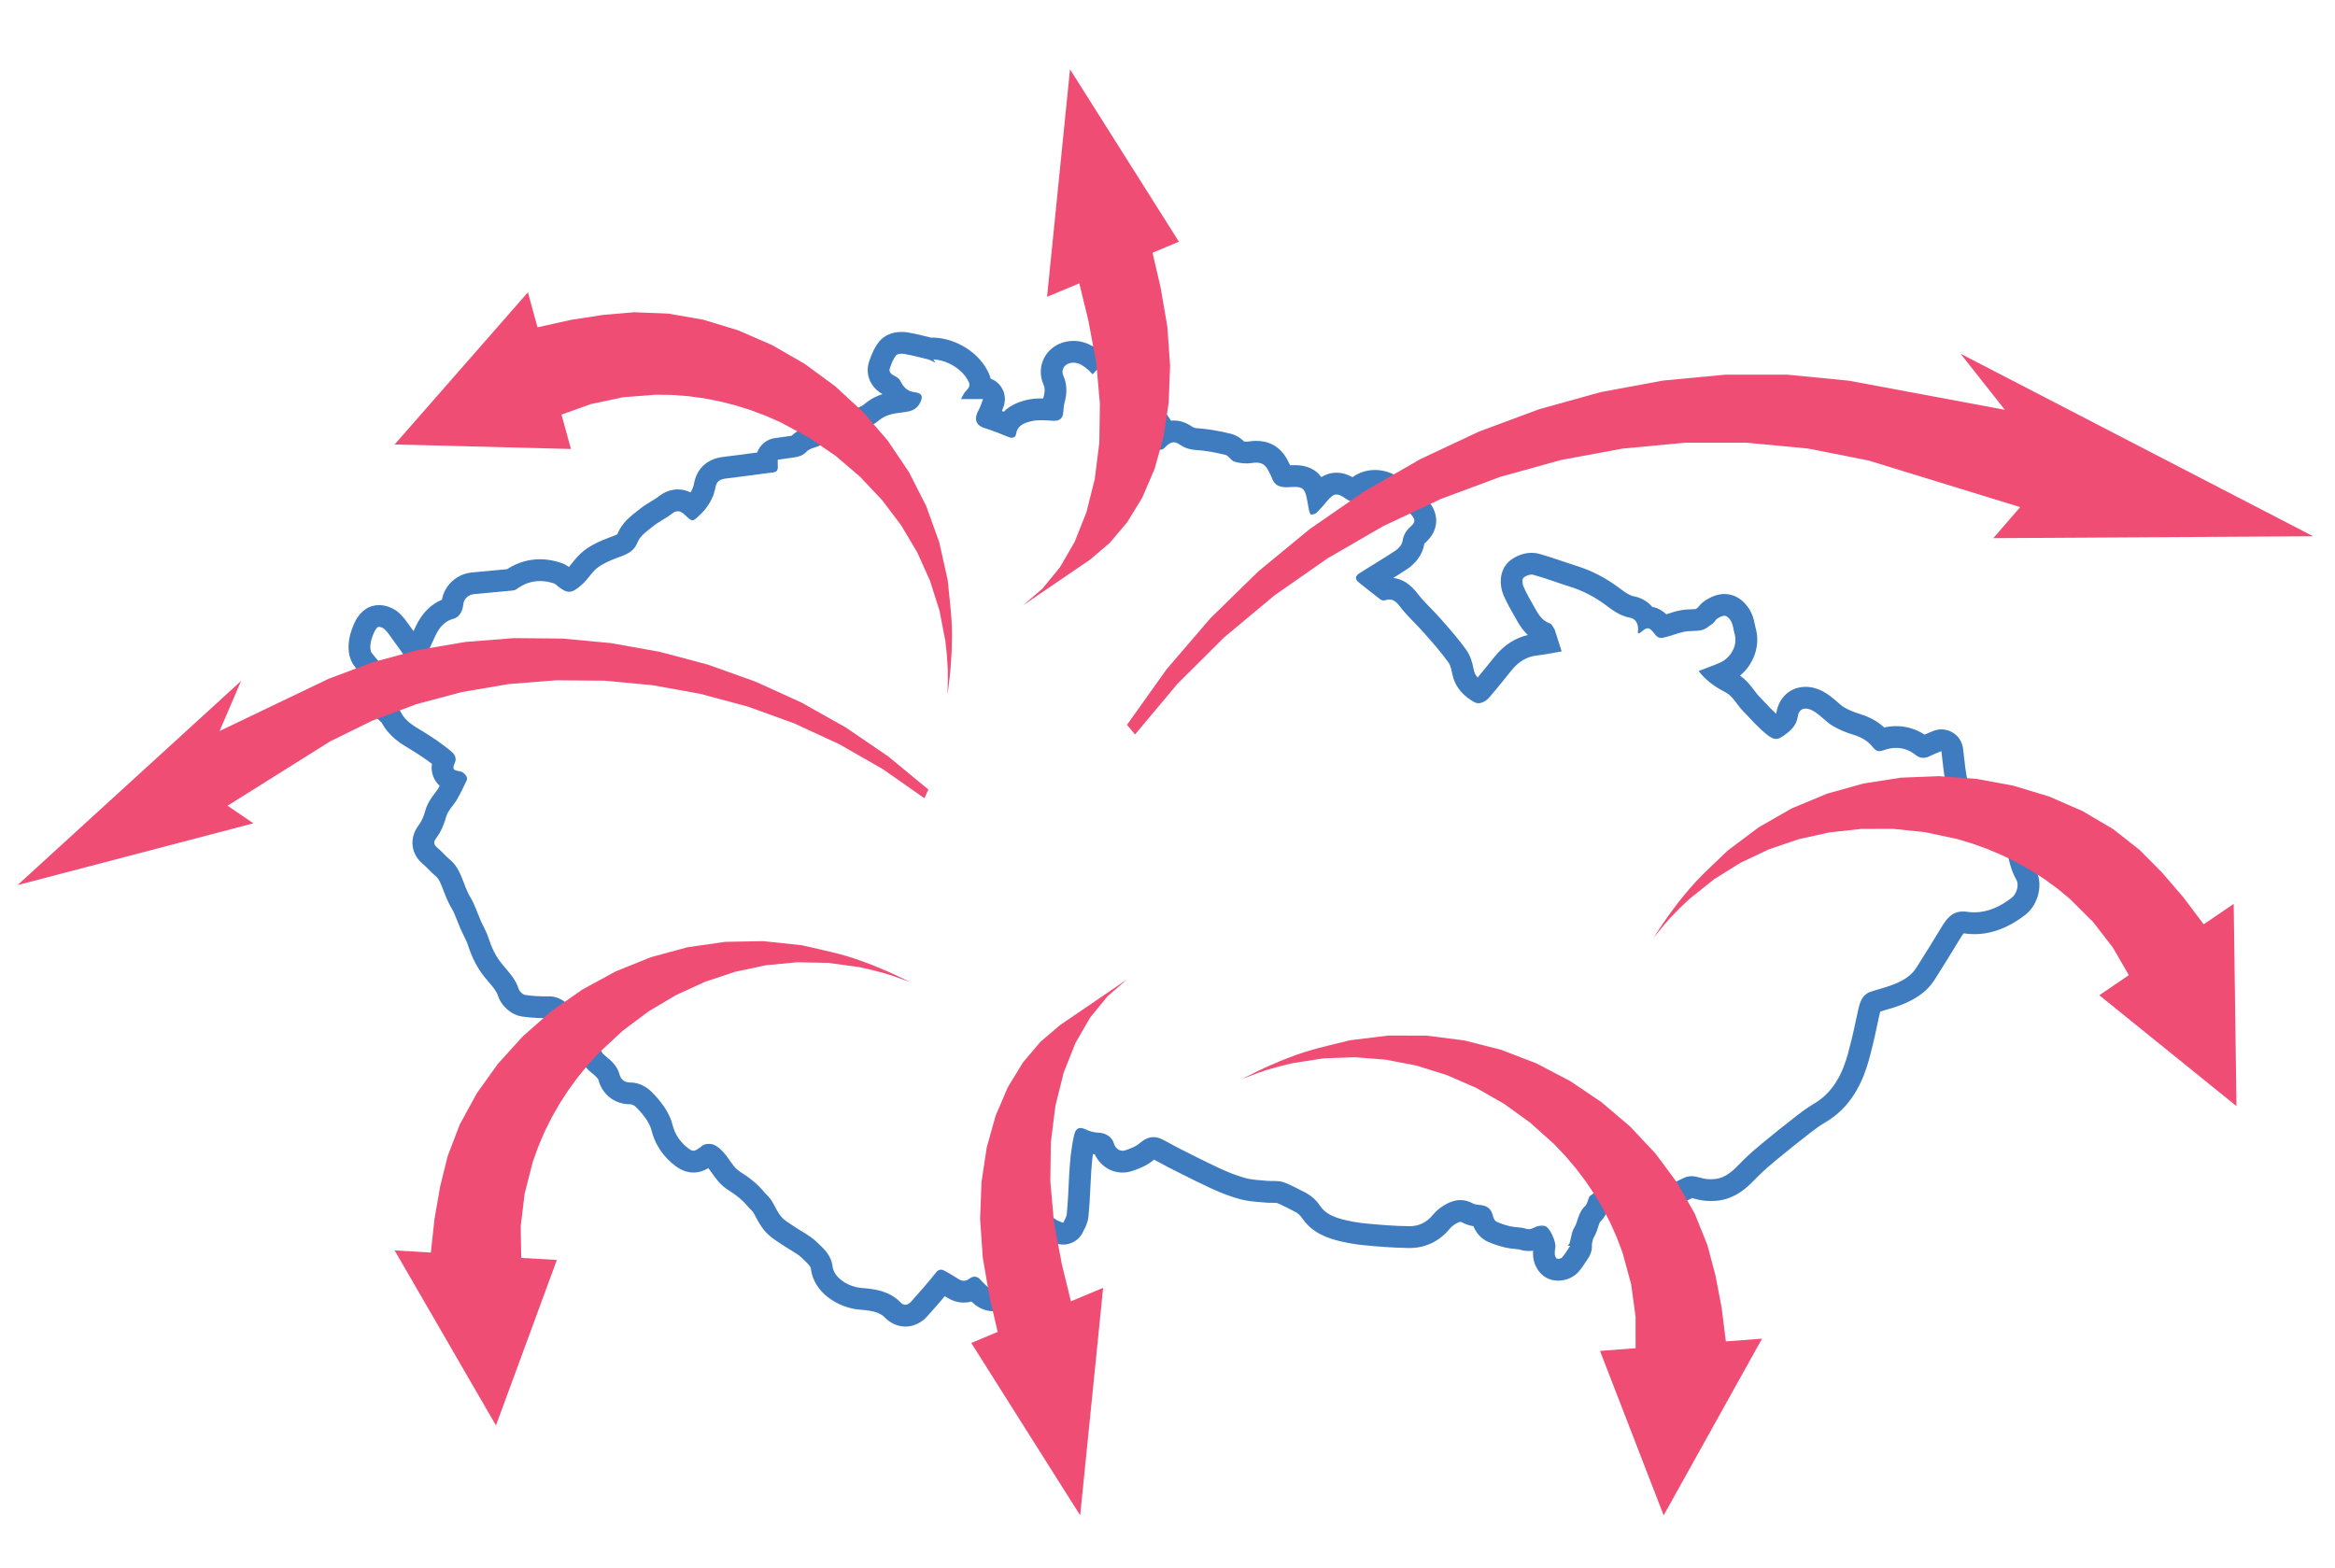
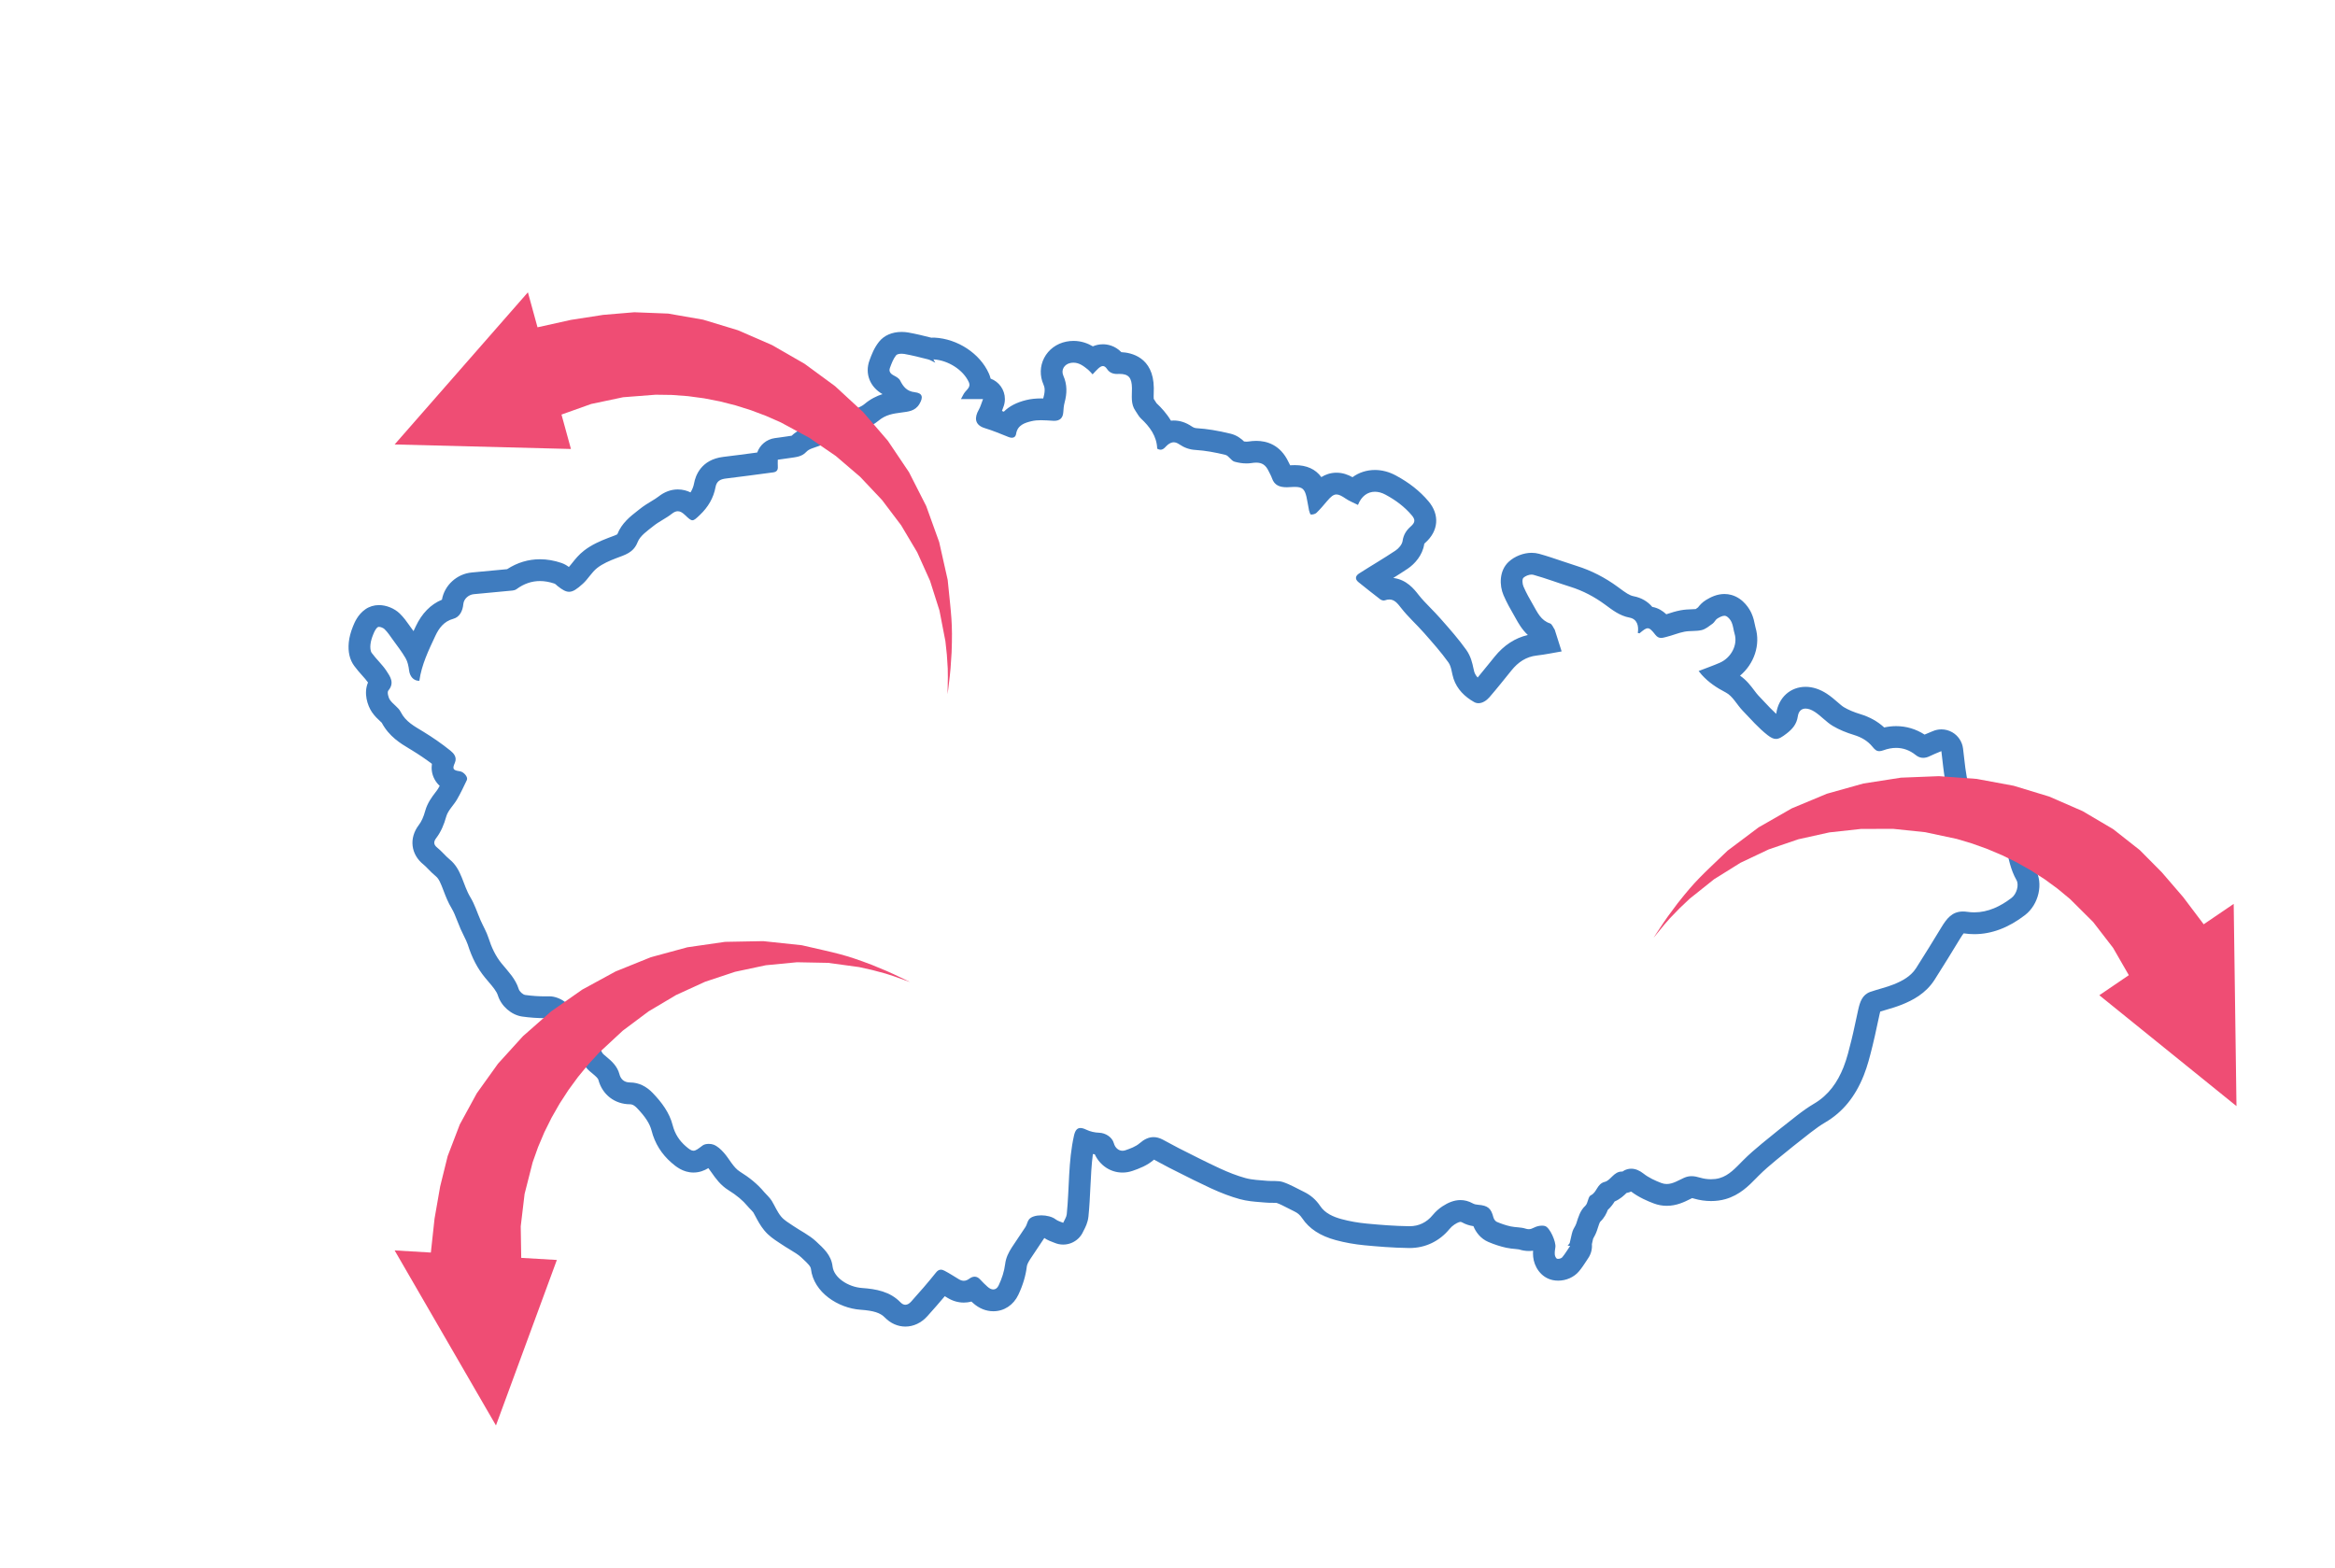
<svg xmlns="http://www.w3.org/2000/svg" version="1.1" id="Vrstva_1" x="0px" y="0px" width="1200px" height="806px" viewBox="0 0 1200 806" enable-background="new 0 0 1200 806" xml:space="preserve">
  <g>
    <g>
      <g>
        <path fill="#3F7CBF" d="M463.366,181.805c0.5,0,0.99,0.043,1.408,0.117c4.08,0.728,8.111,1.744,12.13,2.777     c1.218,0.312,2.327,1.053,3.757,1.72c-0.364-0.637-0.646-1.138-0.964-1.699c7.429,0.379,15.346,5.319,18.235,11.784     c1.001,2.238-0.786,3.54-2.019,5.031c-0.726,0.873-1.161,1.982-2.067,3.585c4.21,0,7.479,0,11.353,0     c-0.838,2.138-1.319,3.965-2.223,5.551c-2.156,3.792-2.32,7.732,3.181,9.4c4.155,1.259,8.177,2.968,12.219,4.572     c0.585,0.232,1.135,0.351,1.631,0.351c1.14,0,1.972-0.637,2.19-2.002c0.737-4.576,4.584-5.705,7.852-6.5     c1.601-0.388,3.276-0.511,4.977-0.511c2.078,0,4.188,0.184,6.249,0.297c0.178,0.011,0.349,0.015,0.518,0.015     c2.855,0,4.467-1.406,4.658-4.491c0.1-1.631,0.234-3.297,0.659-4.866c1.274-4.695,1.402-9.223-0.63-13.82     c-1.337-3.02,0.513-5.917,3.65-6.545c0.542-0.108,1.06-0.158,1.56-0.158c2.973,0,5.252,1.781,7.505,3.611     c0.782,0.635,1.413,1.456,2.305,2.398c1.096-1.146,1.919-2.127,2.869-2.975c0.841-0.75,1.627-1.298,2.42-1.298     c0.717,0,1.437,0.446,2.204,1.601c1.101,1.655,2.83,2.47,5.065,2.47c0.146,0,0.295-0.004,0.444-0.011     c0.297-0.015,0.583-0.021,0.86-0.021c4.745,0,6.311,2.076,6.37,7.33c0.045,3.96-0.743,8.07,1.811,11.654     c0.927,1.3,1.629,2.827,2.769,3.891c4.608,4.298,8.176,9.104,8.395,15.564c0.659,0.373,1.229,0.524,1.729,0.524     c1.692,0,2.628-1.735,3.754-2.593c1.083-0.826,2.039-1.227,3.002-1.227c0.927,0,1.862,0.368,2.933,1.09     c2.431,1.636,5.062,2.658,8.246,2.849c5.16,0.312,10.326,1.3,15.365,2.522c1.746,0.424,2.946,3.016,4.71,3.514     c1.95,0.548,4.073,0.896,6.145,0.896c0.849,0,1.686-0.058,2.496-0.184c0.923-0.145,1.759-0.223,2.526-0.223     c2.989,0,4.887,1.2,6.417,4.459c0.559,1.185,1.248,2.322,1.664,3.551c1.261,3.731,4.116,4.634,7.518,4.634     c0.13,0,0.26,0,0.39-0.004c0.928-0.017,1.855-0.093,2.782-0.136c0.386-0.018,0.754-0.026,1.101-0.026     c3.774,0,5.005,1.12,5.94,5.104c0.542,2.301,0.815,4.665,1.313,6.977c0.169,0.782,0.637,2.119,0.987,2.125     c0.03,0,0.062,0.002,0.091,0.002c0.954,0,2.137-0.288,2.778-0.912c1.911-1.85,3.636-3.9,5.352-5.938     c1.997-2.368,3.327-3.478,4.888-3.478c1.282,0,2.721,0.75,4.805,2.165c1.902,1.292,4.112,2.136,6.249,3.215     c1.763-4.521,4.991-6.777,8.696-6.777c1.737,0,3.579,0.494,5.425,1.486c5.179,2.775,9.763,6.166,13.55,10.646     c1.924,2.273,1.698,3.725-0.555,5.707c-2.231,1.958-3.73,4.25-4.186,7.461c-0.256,1.792-1.977,3.813-3.597,4.898     c-6.136,4.11-12.536,7.819-18.758,11.81c-1.837,1.179-2.31,2.866-0.29,4.478c3.704,2.956,7.396,5.93,11.17,8.803     c0.451,0.345,1.2,0.609,1.816,0.609c0.186,0,0.359-0.024,0.507-0.076c0.87-0.306,1.642-0.442,2.335-0.442     c2.678,0,4.256,2.03,6.105,4.409c3.531,4.537,7.903,8.415,11.717,12.748c4.342,4.931,8.74,9.856,12.553,15.19     c1.612,2.262,1.694,5.587,2.631,8.376c1.824,5.455,5.806,9.292,10.56,11.981c0.736,0.416,1.499,0.6,2.267,0.6     c2.07,0,4.138-1.363,5.628-3.083c3.892-4.491,7.583-9.158,11.322-13.779c3.389-4.186,7.471-7.031,13.021-7.652     c4.264-0.479,8.471-1.382,12.752-2.104c-0.121-0.395-3.565-11.212-3.565-11.212c-0.793-1.099-1.37-2.843-2.414-3.183     c-4.728-1.558-6.461-5.669-8.632-9.414c-1.802-3.109-3.583-6.257-5-9.55c-0.572-1.331-0.784-3.779-0.018-4.494     c0.976-0.91,2.761-1.64,4.194-1.64c0.313,0,0.607,0.037,0.871,0.11c6.413,1.79,12.657,4.173,19.019,6.157     c6.508,2.035,12.44,5.176,17.887,9.187c3.874,2.854,7.526,5.722,12.54,6.664c3.956,0.746,4.831,4.255,4.26,7.889     c0.407,0.078,0.676,0.184,0.814,0.184c0.039,0,0.069-0.006,0.091-0.024c1.984-1.666,3.146-2.563,4.19-2.563     c1.144,0,2.153,1.073,3.96,3.382c0.953,1.211,1.929,1.573,2.916,1.573c0.897,0,1.812-0.299,2.73-0.524     c3.124-0.765,6.122-2.069,9.269-2.673c2.911-0.559,6.035-0.135,8.896-0.836c2.02-0.496,3.826-2.05,5.594-3.321     c0.954-0.689,1.461-2.037,2.448-2.626c1.07-0.641,2.479-1.408,3.605-1.408c0.19,0,0.368,0.021,0.542,0.069     c1.27,0.351,2.525,1.898,3.133,3.222c0.831,1.824,0.953,3.958,1.542,5.91c1.79,5.911-1.897,12.466-7.578,14.947     c-3.415,1.488-6.941,2.719-10.885,4.249c0.606,0.745,1.083,1.378,1.607,1.963c3.506,3.882,7.647,6.645,12.366,9.089     c3.511,1.82,5.646,6.189,8.575,9.247c4.182,4.359,8.186,9,12.917,12.681c1.708,1.326,3.008,1.93,4.265,1.93     c1.62,0,3.172-1.003,5.441-2.747c2.99-2.301,5.196-4.773,5.794-8.829c0.403-2.767,1.941-4.021,3.991-4.021     c1.399,0,3.041,0.589,4.719,1.682c3.254,2.121,5.893,5.217,9.212,7.201c3.371,2.015,7.141,3.519,10.915,4.665     c3.817,1.159,7.05,3.024,9.507,6.036c1.152,1.413,2.036,2.301,3.522,2.301c0.603,0,1.305-0.146,2.162-0.459     c2.171-0.797,4.355-1.222,6.5-1.222c3.519,0,6.941,1.144,10.088,3.69c1.217,0.986,2.495,1.428,3.813,1.428     c1.166,0,2.361-0.342,3.575-0.96c1.625-0.828,3.354-1.458,5.771-2.492c0.72,5.733,1.101,10.432,1.963,15.041     c0.628,3.375,1.759,6.679,2.903,9.931c1.33,3.79,2.92,7.483,4.394,11.223c0.845,2.151,1.591,4.283,3.961,4.283     c0.532,0,1.144-0.108,1.858-0.344c0.265-0.089,0.521-0.13,0.771-0.13c1.088,0,2.075,0.773,3.154,1.924     c1.76,1.874,4.845,2.649,7.492,3.466c0.043,0.014,0.091,0.02,0.143,0.02c0.793,0,2.354-1.503,2.7-1.503     c0.021,0,0.034,0.006,0.047,0.017c1.517,1.55,3.511,3.243,3.896,5.181c1.179,5.949,2.288,11.851,5.334,17.198     c1.383,2.424,0.104,7.078-2.486,9.075c-5.764,4.443-12.163,7.477-19.209,7.477c-1.191,0-2.396-0.086-3.623-0.266     c-0.775-0.115-1.503-0.169-2.188-0.169c-5.638,0-8.385,3.685-11.102,8.14c-4.272,7.011-8.549,14.021-12.978,20.938     c-2.691,4.203-6.977,6.541-11.422,8.343c-3.909,1.582-8.082,2.487-12.077,3.874c-4.198,1.46-5.355,5.211-6.23,9.026     c-1.205,5.249-2.197,10.549-3.506,15.768c-1.179,4.699-2.305,9.459-4.082,13.942c-3.067,7.724-7.669,14.355-15.092,18.71     c-3.085,1.812-6.015,3.924-8.844,6.12c-6.015,4.672-11.964,9.425-17.84,14.27c-3.444,2.84-6.846,5.768-9.983,8.935     c-3.583,3.614-7.041,7.585-11.98,8.982c-1.356,0.386-2.847,0.563-4.355,0.563c-1.885,0-3.791-0.277-5.498-0.782     c-1.608-0.473-3.055-0.797-4.498-0.797c-1.27,0-2.539,0.251-3.917,0.871c-2.838,1.278-5.702,3.158-8.849,3.158     c-0.884,0-1.794-0.149-2.729-0.503c-3.229-1.22-6.518-2.729-9.199-4.846c-1.954-1.545-4.1-2.516-6.313-2.516     c-1.183,0-2.383,0.275-3.588,0.891c-0.359,0.182-0.71,0.58-1.049,0.58c-0.004,0-0.013,0-0.017,0     c-0.078-0.002-0.156-0.004-0.23-0.004c-4.072,0-5.663,4.53-8.675,5.286c-4.142,1.04-3.973,5.386-7.228,6.92     c-1.438,0.679-1.382,4.05-2.79,5.364c-2.743,2.565-3.575,5.813-4.646,9.098c-0.455,1.399-1.473,2.615-1.924,4.015     c-0.628,1.95-0.905,4.01-1.46,5.986c-0.156,0.548-0.771,0.962-1.114,1.364c0.438,0.062,0.798,0.113,1.322,0.187     c-1.408,2.087-2.587,4.086-4.052,5.846c-0.411,0.491-1.356,0.797-2.127,0.797c-0.169,0-0.33-0.015-0.478-0.045     c-0.546-0.119-1.139-1.289-1.209-2.039c-0.121-1.273,0.065-2.598,0.277-3.876c0.451-2.69-2.838-10.243-5.355-10.917     c-0.468-0.126-0.979-0.183-1.508-0.183c-1.387,0-2.895,0.393-4.056,0.99c-1.022,0.522-1.824,0.83-2.747,0.83     c-0.512,0-1.062-0.096-1.707-0.301c-2.405-0.773-5.101-0.588-7.601-1.14c-2.422-0.533-4.81-1.346-7.093-2.312     c-0.793-0.339-1.552-1.431-1.777-2.314c-1.191-4.68-2.847-6.092-7.877-6.488c-0.893-0.069-1.863-0.245-2.635-0.67     c-2.197-1.213-4.338-1.744-6.422-1.744c-3.215,0-6.305,1.264-9.286,3.227c-1.863,1.226-3.597,2.794-5.009,4.519     c-3.111,3.805-7.219,5.692-11.847,5.692c-0.078,0-0.151,0-0.229-0.003c-7.297-0.095-14.603-0.663-21.874-1.358     c-4.337-0.416-8.696-1.161-12.899-2.301c-4.182-1.135-8.424-2.977-10.871-6.638c-2.267-3.397-5.044-5.748-8.576-7.449     c-3.535-1.705-6.963-3.755-10.663-4.961c-2.509-0.819-5.412-0.357-8.129-0.62c-3.701-0.357-7.505-0.434-11.059-1.403     c-4.511-1.233-8.922-3.001-13.181-4.964c-7.129-3.289-14.109-6.888-21.124-10.41c-2.829-1.424-5.559-3.044-8.384-4.48     c-1.612-0.819-3.135-1.207-4.598-1.207c-2.496,0-4.822,1.122-7.141,3.133c-1.998,1.735-4.758,2.738-7.332,3.62     c-0.503,0.171-0.997,0.254-1.473,0.254c-2.089,0-3.831-1.563-4.463-3.883c-0.858-3.142-4.298-5.286-7.57-5.382     c-2.223-0.064-4.593-0.606-6.595-1.566c-1.191-0.571-2.184-0.862-3.009-0.862c-1.709,0-2.706,1.25-3.295,3.865     c-3.011,13.344-2.361,26.993-3.731,40.467c-0.153,1.513-1.196,2.934-1.828,4.396c-1.292-0.57-2.76-0.91-3.839-1.751     c-1.772-1.378-4.69-2.095-7.436-2.095c-2.717,0-5.26,0.704-6.352,2.169c-0.809,1.087-0.993,2.621-1.733,3.778     c-2.284,3.558-4.758,6.991-7.042,10.551c-1.677,2.617-3.029,5.254-3.432,8.571c-0.455,3.741-1.711,7.52-3.333,10.945     c-0.671,1.426-1.655,2.084-2.753,2.084c-0.942,0-1.969-0.485-2.961-1.382c-1.309-1.186-2.596-2.409-3.77-3.723     c-0.917-1.021-1.887-1.462-2.864-1.462c-0.918,0-1.841,0.385-2.732,1.042c-0.977,0.722-1.907,1.067-2.845,1.067     c-0.832,0-1.668-0.272-2.543-0.801c-2.409-1.456-4.78-2.997-7.267-4.306c-0.683-0.357-1.334-0.594-1.976-0.594     c-0.83,0-1.642,0.396-2.474,1.441c-4.088,5.132-8.406,10.09-12.798,14.971c-0.858,0.951-1.865,1.623-2.955,1.623     c-0.804,0-1.649-0.366-2.511-1.253c-5.412-5.574-12.51-6.854-19.776-7.372c-7.045-0.503-14.449-5.245-15.125-11.063     c-0.696-5.972-4.773-9.395-8.495-12.896c-3.44-3.234-7.923-5.352-11.883-8.056c-2.137-1.458-4.513-2.804-6.108-4.749     c-1.956-2.392-3.171-5.379-4.781-8.065c-0.538-0.893-1.29-1.664-1.982-2.462c-0.594-0.678-1.278-1.273-1.855-1.967     c-3.546-4.266-7.732-7.572-12.509-10.545c-3.441-2.141-5.417-6.554-8.276-9.747c-1.484-1.657-3.28-3.369-5.287-4.125     c-0.688-0.26-1.564-0.398-2.443-0.398c-1.209,0-2.427,0.262-3.176,0.829c-2.301,1.742-3.505,2.691-4.714,2.691     c-1.058,0-2.119-0.727-3.917-2.281c-3.269-2.825-5.607-6.333-6.755-10.838c-1.645-6.458-5.624-11.742-10.248-16.561     c-3.232-3.369-7.141-5.393-11.6-5.399c-3.367-0.007-4.9-1.972-5.494-4.212c-1.096-4.159-3.878-6.671-6.916-9.182     c-0.83-0.687-1.837-1.43-2.197-2.366c-1.545-4.031-4.589-4.961-8.06-4.961c-0.565,0-1.142,0.023-1.725,0.063     c-0.204,0.016-0.399,0.022-0.581,0.022c-2.214,0-3.091-1.029-3.21-3.508c-0.182-3.785-0.713-7.562-1.244-11.322     c-0.65-4.576-6.866-8.818-12.07-8.818c-0.072,0-0.145,0.002-0.214,0.002c-0.611,0.016-1.22,0.021-1.829,0.021     c-3.471,0-6.957-0.229-10.376-0.721c-1.276-0.187-2.961-1.779-3.362-3.07c-1.636-5.267-5.403-8.989-8.729-13.047     c-3.211-3.915-5.248-8.374-6.784-13.182c-0.994-3.115-2.717-5.99-4.047-9c-1.749-3.954-3.006-8.195-5.238-11.851     c-3.854-6.313-4.443-14.369-10.598-19.437c-2.315-1.906-4.199-4.342-6.544-6.203c-2.001-1.588-1.7-3.19-0.514-4.757     c2.548-3.36,4.062-7.016,5.205-11.124c0.894-3.213,3.816-5.814,5.564-8.846c1.858-3.219,3.442-6.604,5.049-9.961     c0.711-1.489-1.568-4.221-3.631-4.504c-3.432-0.47-3.953-1.168-2.572-4.262c1.333-2.99-0.622-5.018-2.308-6.378     c-4.379-3.531-9.051-6.747-13.852-9.689c-4.494-2.756-9.089-5.059-11.651-10.176c-1.192-2.381-3.973-3.917-5.518-6.188     c-0.864-1.272-1.52-3.969-0.817-4.808c3.301-3.939,0.948-7.173-1.022-10.157c-2.161-3.27-5.182-5.96-7.504-9.141     c-0.768-1.053-0.817-2.869-0.678-4.288c0.171-1.757,0.731-3.521,1.395-5.171c0.564-1.402,1.255-3.016,2.395-3.815     c0.139-0.098,0.344-0.141,0.588-0.141c0.867,0,2.222,0.548,2.848,1.155c1.612,1.56,2.867,3.499,4.192,5.341     c2.277,3.165,4.704,6.25,6.652,9.611c1.06,1.826,1.526,4.119,1.79,6.257c0.385,3.131,2.296,5.36,5.141,5.36     c0.044,0,0.089,0,0.134-0.002c1.134-8.28,4.778-15.749,8.252-23.165c1.763-3.764,4.326-7.405,9.228-8.714     c3.191-0.852,4.798-4.017,5.111-7.533c0.242-2.702,2.717-4.877,5.388-5.111c6.661-0.589,13.321-1.22,19.977-1.883     c0.687-0.067,1.443-0.316,1.993-0.719c3.807-2.804,7.826-4.149,12.036-4.149c2.398,0,4.861,0.438,7.383,1.291     c0.626,0.212,1.116,0.83,1.664,1.27c2.468,1.976,4.223,2.958,5.934,2.958c2.032,0,4.008-1.387,7.061-4.14     c2.706-2.442,4.545-5.906,7.39-8.118c2.838-2.206,6.34-3.698,9.741-5.002c4.506-1.733,8.87-2.754,11.028-8.285     c1.291-3.304,5.057-5.809,8.064-8.229c2.959-2.383,6.547-3.982,9.53-6.344c1.133-0.895,2.124-1.287,3.048-1.287     c1.263,0,2.41,0.732,3.644,1.906c1.916,1.829,2.893,2.736,3.861,2.736c0.988,0,1.967-0.947,3.938-2.834     c4.112-3.934,6.916-8.616,7.942-14.229c0.572-3.113,2.505-4.056,5.352-4.394c8.112-0.964,16.202-2.106,24.3-3.159     c1.768-0.229,2.476-1.205,2.353-2.951c-0.078-1.111-0.013-2.233-0.013-3.555c2.088-0.29,4.003-0.516,5.906-0.83     c3.129-0.52,6.288-0.496,8.822-3.267c1.406-1.536,4.004-2.026,6.114-2.862c3.317-1.315,6.664-2.552,10.022-3.765     c1.902-0.687,3.926-1.088,5.763-1.911c5.142-2.294,10.937-3.878,15.097-7.379c3.77-3.172,7.526-3.661,11.799-4.242     c3.437-0.468,7.031-0.661,9.234-4.341c2.097-3.503,1.672-5.644-2.375-6.101c-4.038-0.455-5.889-2.804-7.522-6.036     c-0.577-1.14-2.063-1.948-3.3-2.596c-1.657-0.867-2.583-2.073-1.943-3.819c0.832-2.267,1.699-4.652,3.163-6.498     C460.98,182.034,462.2,181.805,463.366,181.805 M505.199,205.121h0.005 M463.366,170.604c-4.912,0-9.045,1.803-11.639,5.074     c-2.571,3.241-3.85,6.736-4.881,9.546c-2.487,6.788,0.206,13.66,6.686,17.348c-2.989,0.946-6.14,2.472-9.296,5.13     c-1.619,1.363-4.556,2.521-7.663,3.748c-1.549,0.613-3.15,1.244-4.784,1.971c-0.412,0.187-1.227,0.423-2.015,0.654     c-0.888,0.262-1.898,0.557-2.985,0.949c-4.173,1.506-7.362,2.706-10.352,3.891c-0.255,0.102-0.68,0.243-1.131,0.392     c-2.262,0.754-5.594,1.865-8.464,4.647c-0.373,0.063-0.854,0.13-1.244,0.184c-0.6,0.082-1.203,0.167-1.803,0.267     c-1.125,0.184-2.342,0.349-3.631,0.518c-0.646,0.087-1.305,0.173-1.98,0.267c-4.257,0.591-7.678,3.527-9.032,7.392     c-0.425,0.057-0.85,0.113-1.272,0.171c-5.293,0.706-10.766,1.438-16.119,2.076c-11.598,1.375-14.384,9.896-15.042,13.495     c-0.314,1.709-0.918,3.274-1.85,4.762c-1.768-0.86-3.952-1.523-6.521-1.523c-3.523,0-6.885,1.246-9.992,3.703     c-0.923,0.728-2.199,1.501-3.549,2.32c-1.863,1.125-3.974,2.405-6.063,4.084c-0.424,0.342-0.866,0.687-1.315,1.036     c-3.354,2.61-7.949,6.188-10.157,11.844c-0.011,0.03-0.024,0.059-0.032,0.081c-0.546,0.327-1.924,0.834-2.953,1.213     c-0.54,0.199-1.083,0.399-1.629,0.609c-4.188,1.607-8.616,3.525-12.594,6.617c-2.608,2.026-4.459,4.355-5.947,6.229     c-0.65,0.819-1.271,1.599-1.774,2.123c-0.929-0.715-2.221-1.532-3.865-2.088c-3.689-1.248-7.381-1.881-10.973-1.881     c-6,0-11.671,1.712-16.895,5.096c-6.25,0.618-12.33,1.188-18.097,1.697c-7.712,0.68-14.116,6.593-15.389,13.989     c-5.8,2.4-10.329,7.022-13.492,13.775l-0.5,1.066c-0.203,0.433-0.407,0.867-0.613,1.309c-0.024-0.035-0.048-0.067-0.072-0.1     c-0.52-0.707-1.04-1.415-1.552-2.125c-0.222-0.31-0.44-0.62-0.66-0.929c-1.229-1.744-2.76-3.913-4.835-5.919     c-2.707-2.617-6.881-4.305-10.635-4.305c-2.56,0-4.982,0.745-7.005,2.16c-3.931,2.753-5.578,6.846-6.369,8.813     c-1.198,2.983-1.901,5.685-2.153,8.27c-0.466,4.78,0.469,8.81,2.779,11.973c1.373,1.883,2.833,3.519,4.121,4.963     c1.154,1.293,2.247,2.52,2.986,3.601c-2.328,5.462-0.31,11.805,2.023,15.237c1.41,2.071,3.034,3.577,4.22,4.673     c0.267,0.247,0.607,0.561,0.827,0.78c3.753,7.087,9.717,10.666,14.1,13.296c0.475,0.286,0.953,0.572,1.43,0.865     c3.683,2.257,7.118,4.591,10.245,6.961c-0.336,2.34-0.173,5.183,1.431,8.066c0.734,1.321,1.616,2.381,2.566,3.232     c-0.254,0.47-0.515,0.936-0.777,1.391c-0.296,0.514-0.908,1.317-1.5,2.093c-1.694,2.221-4.015,5.263-5.152,9.344     c-0.911,3.274-1.91,5.476-3.341,7.362c-5.106,6.74-4.087,15.086,2.477,20.296c0.658,0.522,1.478,1.363,2.346,2.254     c1.15,1.179,2.455,2.518,4.042,3.823c1.511,1.244,2.454,3.584,3.868,7.3c1.091,2.864,2.326,6.111,4.29,9.327     c0.974,1.594,1.824,3.77,2.726,6.072c0.563,1.438,1.145,2.93,1.827,4.47c0.566,1.282,1.147,2.455,1.708,3.588     c0.785,1.584,1.526,3.079,1.914,4.294c2.194,6.87,4.987,12.232,8.79,16.873c0.622,0.759,1.261,1.511,1.898,2.26     c2.214,2.603,4.125,4.852,4.797,7.009c1.703,5.479,6.942,10.033,12.456,10.831c3.867,0.557,7.895,0.838,11.979,0.838     c0.661,0,1.321-0.009,1.984-0.023c0.321,0.057,0.841,0.299,1.23,0.563c0.42,3,0.819,6.051,0.956,8.911     c0.405,8.478,6.19,14.173,14.396,14.173c0.338,0,0.685-0.011,1.036-0.027c1.378,2.242,3.115,3.661,4.164,4.517l0.216,0.178     c2.232,1.846,3.046,2.704,3.233,3.415c2.01,7.613,8.41,12.542,16.303,12.553c0.409,0,1.666,0.004,3.536,1.952     c4.266,4.445,6.571,8.016,7.481,11.576c1.66,6.515,5.118,12.08,10.283,16.543c2.023,1.751,5.791,5.007,11.24,5.007     c3.074,0,5.531-0.985,7.661-2.268c0.499,0.621,1.062,1.43,1.651,2.274c2.017,2.886,4.524,6.476,8.668,9.054     c4.24,2.64,7.358,5.243,9.813,8.196c0.628,0.754,1.222,1.354,1.66,1.792c0.125,0.13,0.258,0.256,0.379,0.39     c0.149,0.172,0.321,0.364,0.492,0.557c0.143,0.161,0.325,0.366,0.438,0.499c0.361,0.619,0.745,1.348,1.152,2.114     c1.092,2.066,2.453,4.641,4.443,7.074c2.368,2.892,5.133,4.71,7.352,6.17c0.375,0.247,0.75,0.492,1.113,0.738     c1.599,1.093,3.163,2.039,4.676,2.953c2.283,1.383,4.437,2.687,5.845,4.011l0.784,0.734c2.842,2.649,4.104,3.952,4.259,5.295     c1.404,12.072,14.044,20.13,25.453,20.939c6.777,0.485,10.174,1.569,12.54,4.007c2.912,2.998,6.655,4.646,10.544,4.646     c4.179,0,8.187-1.894,11.279-5.329c3.404-3.783,6.342-7.149,8.976-10.287c0.477,0.293,0.949,0.583,1.428,0.871     c2.648,1.601,5.454,2.413,8.331,2.413c1.081,0,2.427-0.123,3.926-0.526c0.249,0.229,0.507,0.466,0.775,0.709     c3.083,2.792,6.708,4.272,10.471,4.272c5.553,0,10.371-3.179,12.884-8.504c2.297-4.857,3.75-9.695,4.32-14.373     c0.108-0.884,0.436-1.842,1.742-3.876c1.062-1.655,2.177-3.295,3.358-5.03c1.209-1.779,2.457-3.616,3.679-5.519     c0.074-0.115,0.147-0.229,0.217-0.345c1.757,1.166,3.427,1.781,4.595,2.212c0.206,0.076,0.416,0.147,0.615,0.234     c1.428,0.617,2.959,0.93,4.491,0.93c1.399,0,2.799-0.261,4.119-0.782c2.767-1.097,5.009-3.234,6.186-5.969     c0.089-0.193,0.204-0.399,0.312-0.607c0.767-1.458,2.045-3.895,2.375-7.08c0.516-5.094,0.758-10.142,0.992-15.021     c0.286-5.903,0.559-11.58,1.283-17.065c0.321,0.043,0.646,0.082,0.966,0.114c2.626,5.718,8.068,9.395,14.278,9.395     c1.724,0,3.44-0.291,5.104-0.86c3.519-1.205,7.57-2.743,11.041-5.754c0.013-0.012,0.026-0.022,0.039-0.033     c0.978,0.512,1.976,1.06,3.019,1.632c1.501,0.823,3.052,1.675,4.697,2.502c1.367,0.687,2.73,1.374,4.091,2.063     c5.633,2.843,11.453,5.783,17.363,8.511c5.455,2.513,10.334,4.344,14.928,5.598c3.727,1.017,7.305,1.294,10.464,1.541     c0.823,0.064,1.651,0.128,2.47,0.206c1.513,0.147,2.864,0.149,4.056,0.149c0.633,0,1.482,0,1.877,0.039     c1.725,0.589,3.679,1.594,5.741,2.658c1.065,0.548,2.171,1.118,3.332,1.677c1.815,0.875,3.012,1.911,4.125,3.577     c3.592,5.384,9.238,9.056,17.255,11.229c4.641,1.259,9.606,2.146,14.763,2.641c6.248,0.598,14.485,1.3,22.792,1.408l0.377,0.004     c8.06,0,15.348-3.479,20.518-9.799c0.702-0.858,1.59-1.659,2.495-2.258c1.946-1.28,2.887-1.38,3.129-1.38     c0.251,0,0.594,0.117,1.014,0.349c1.678,0.93,3.532,1.541,5.634,1.856c1.213,3.064,3.704,6.427,7.683,8.118     c3.094,1.309,6.14,2.297,9.064,2.942c1.781,0.393,3.419,0.54,4.736,0.656c0.667,0.061,1.586,0.144,1.897,0.222     c1.712,0.55,3.389,0.825,5.083,0.825c0.771,0,1.499-0.059,2.188-0.156c-0.062,1.01-0.057,2.064,0.052,3.174     c0.455,4.802,3.778,10.586,10.005,11.925c0.914,0.195,1.868,0.297,2.83,0.297c4.198,0,8.211-1.805,10.729-4.825     c1.474-1.763,2.639-3.557,3.67-5.137c0.343-0.528,0.693-1.065,1.058-1.607c1.451-2.141,2.093-4.68,1.889-7.182     c0.074-0.332,0.139-0.652,0.208-0.96c0.152-0.706,0.295-1.378,0.438-1.902c0.053-0.096,0.108-0.19,0.165-0.288     c0.507-0.903,1.278-2.271,1.851-4.027l0.325-1.012c0.39-1.214,0.975-3.049,1.321-3.371c2.114-1.982,3.211-4.286,3.856-6.045     c1.672-1.519,2.769-3.138,3.514-4.327c2.869-1.232,4.827-3.115,6.114-4.381c0.901-0.171,1.694-0.431,2.379-0.721     c4.064,3.061,8.545,4.935,11.617,6.094c2.153,0.813,4.402,1.227,6.686,1.227c5.062,0,9.013-1.963,11.895-3.397     c0.39-0.192,0.775-0.385,1.161-0.567c0.217,0.048,0.551,0.132,1.045,0.277c2.747,0.809,5.741,1.237,8.661,1.237     c2.604,0,5.096-0.332,7.405-0.988c7.289-2.064,12.016-6.896,15.812-10.78c0.355-0.366,0.716-0.73,1.075-1.092     c3.007-3.036,6.313-5.839,9.155-8.182c5.611-4.63,11.526-9.361,17.584-14.063c2.942-2.29,5.373-3.974,7.64-5.306     c8.961-5.257,15.443-13.184,19.832-24.24c1.911-4.813,3.103-9.596,4.256-14.219l0.281-1.133c0.836-3.335,1.543-6.66,2.228-9.875     c0.446-2.115,0.87-4.11,1.33-6.112c0.139-0.604,0.256-1.058,0.351-1.397c0.997-0.314,2.05-0.622,3.142-0.94     c2.604-0.761,5.295-1.547,8.103-2.685c5.369-2.175,12.103-5.578,16.652-12.683c4.555-7.115,8.905-14.249,13.108-21.147     c0.962-1.58,1.533-2.361,1.867-2.75c0.069,0.007,0.143,0.018,0.229,0.028c1.737,0.256,3.506,0.386,5.252,0.386     c8.848,0,17.609-3.3,26.051-9.808c7.067-5.444,9.532-16.206,5.377-23.49c-2.054-3.603-2.946-8.094-3.974-13.292l-0.108-0.537     c-0.992-5.014-4.307-8.293-6.291-10.254c-0.199-0.197-0.395-0.393-0.585-0.583c-2.106-2.153-5.04-3.382-8.051-3.382     c-1.214,0-2.293,0.184-3.237,0.466c-1.495-1.419-4.064-3.426-7.639-4.123c-0.083-0.208-0.17-0.416-0.252-0.622     c-1.005-2.487-1.958-4.836-2.777-7.171c-1.07-3.044-1.993-5.765-2.461-8.272c-0.521-2.786-0.858-5.744-1.248-9.171     c-0.187-1.655-0.386-3.382-0.615-5.215c-0.438-3.488-2.492-6.569-5.538-8.317c-1.72-0.985-3.644-1.484-5.572-1.484     c-1.495,0-2.994,0.299-4.402,0.901c-0.754,0.323-1.438,0.602-2.067,0.86c-0.74,0.306-1.464,0.603-2.184,0.917     c-4.42-2.853-9.407-4.346-14.594-4.346c-2.037,0-4.095,0.228-6.157,0.681c-3.328-3.085-7.444-5.384-12.28-6.851     c-3.328-1.01-6.157-2.208-8.419-3.562c-0.91-0.542-2.067-1.549-3.293-2.617c-1.582-1.375-3.376-2.934-5.56-4.357     c-3.51-2.286-7.258-3.495-10.828-3.495c-7.83,0-13.884,5.464-15.075,13.595c-0.021,0.151-0.044,0.212-0.044,0.212     s-0.013,0.017-0.043,0.056c-2.123-1.948-4.221-4.184-6.404-6.515c-0.919-0.978-1.833-1.955-2.756-2.917     c-0.572-0.596-1.282-1.536-2.032-2.53c-1.833-2.436-4.043-5.367-7.354-7.637c7.232-6.029,10.643-15.876,7.935-24.822     c-0.078-0.251-0.191-0.817-0.291-1.317c-0.312-1.568-0.74-3.713-1.789-6.003c-0.793-1.738-3.892-7.576-10.33-9.357     c-1.148-0.316-2.327-0.474-3.527-0.474c-3.856,0-7.028,1.603-9.359,2.998c-2.102,1.252-3.449,2.858-4.221,3.865     c-0.021,0.018-0.043,0.033-0.064,0.052c-0.339,0.251-0.802,0.596-1.14,0.828c-0.542,0.052-1.344,0.08-1.977,0.1     c-1.638,0.056-3.679,0.124-5.893,0.55c-2.466,0.472-4.654,1.185-6.587,1.815c-0.217,0.072-0.433,0.141-0.646,0.21     c-1.815-1.703-4.155-3.256-7.223-3.79c-2.327-2.786-5.607-4.736-9.594-5.488c-2.102-0.395-4.038-1.772-7.288-4.173l-0.681-0.502     c-6.634-4.886-13.762-8.539-21.188-10.859c-2.423-0.756-4.823-1.571-7.362-2.435c-3.856-1.311-7.848-2.667-11.985-3.82     c-1.239-0.347-2.544-0.522-3.883-0.522c-4.22,0-8.753,1.779-11.829,4.641c-4.9,4.58-4.801,12.079-2.639,17.114     c1.655,3.848,3.675,7.418,5.603,10.744c0.242,0.422,0.48,0.849,0.72,1.276c1.304,2.34,3.137,5.626,6.183,8.469     c-6.573,1.519-12.311,5.263-17.081,11.158c-0.763,0.945-1.529,1.892-2.292,2.838c-2.188,2.717-4.285,5.321-6.417,7.865     c-1.209-1.335-1.577-2.438-1.742-2.934c-0.13-0.384-0.299-1.172-0.446-1.868c-0.546-2.574-1.291-6.099-3.691-9.459     c-3.913-5.479-8.268-10.419-12.476-15.194l-0.784-0.888c-1.721-1.957-3.475-3.759-5.174-5.503     c-2.253-2.316-4.381-4.504-6.109-6.725c-2.184-2.801-6.066-7.789-12.956-8.612c2.479-1.545,4.987-3.135,7.466-4.795     c3.545-2.372,7.64-6.939,8.449-12.62c0.014-0.106,0.03-0.163,0.035-0.182c0.009,0,0.125-0.158,0.455-0.448     c6.89-6.056,7.561-14.436,1.716-21.352c-4.45-5.262-9.949-9.606-16.809-13.285c-3.483-1.87-7.093-2.816-10.72-2.816     c-4.303,0-8.246,1.306-11.535,3.707c-2.404-1.328-5.078-2.308-8.215-2.308c-3.142,0-5.725,0.971-7.805,2.262     c-2.985-4.082-7.514-6.144-13.545-6.144c-0.503,0-1.035,0.013-1.604,0.039c-0.294,0.013-0.585,0.03-0.871,0.045     c-0.155-0.316-0.308-0.609-0.441-0.873c-0.139-0.267-0.277-0.531-0.407-0.802c-4.221-8.993-11.331-10.885-16.548-10.885     c-1.317,0-2.709,0.115-4.242,0.353c-0.156,0.024-0.412,0.052-0.78,0.052c-0.395,0-0.823-0.03-1.274-0.093     c-1.417-1.378-3.644-3.2-6.938-4c-6.638-1.61-12.146-2.507-17.332-2.819c-0.992-0.058-1.711-0.318-2.665-0.959     c-2.959-1.993-6.049-3.001-9.189-3.001c-0.489,0-0.977,0.026-1.462,0.074c-2.229-3.746-5.003-6.708-7.429-9.002     c-0.104-0.163-0.241-0.383-0.351-0.561c-0.29-0.468-0.641-1.036-1.062-1.646c-0.067-0.611-0.028-1.878-0.002-2.754     c0.026-0.856,0.054-1.826,0.045-2.851c-0.182-15.961-11.818-18.162-16.663-18.381c-3.423-3.471-7.269-4.061-9.481-4.061     c-1.989,0-3.724,0.449-5.178,1.062c-2.594-1.506-5.913-2.797-9.921-2.797c-1.248,0-2.511,0.126-3.759,0.377     c-4.964,0.992-9.1,4.049-11.351,8.387c-2.19,4.227-2.316,9.208-0.343,13.669c0.574,1.302,0.979,2.975,0.061,6.359     c-0.069,0.264-0.134,0.526-0.197,0.787c-0.355-0.007-0.713-0.011-1.075-0.011c-2.832,0-5.325,0.271-7.622,0.83     c-4.948,1.202-8.803,3.204-11.545,5.984c-0.321-0.121-0.644-0.245-0.966-0.366c0.043-0.128,0.087-0.253,0.134-0.379     c0.152-0.438,0.312-0.893,0.494-1.37c0.568-1.339,0.882-2.814,0.882-4.359c0-4.827-3.053-8.941-7.332-10.517     c-0.232-0.971-0.555-1.867-0.915-2.673c-4.569-10.224-16.039-17.79-27.89-18.394c-0.19-0.011-0.381-0.015-0.572-0.015     c-0.364,0-0.724,0.017-1.083,0.052c-3.943-1.007-7.838-1.958-11.873-2.678C465.658,170.703,464.521,170.604,463.366,170.604     L463.366,170.604z" />
      </g>
    </g>
    <path fill="#EF4D74" d="M293.419,230.767l-4.857-17.686l15.272-5.447l16.403-3.462l16.704-1.297l8.333,0.119l8.293,0.62   l8.235,1.107l8.153,1.584l8.051,2.045l7.921,2.494l7.774,2.929l7.603,3.348l14.598,7.893l13.646,9.368l12.521,10.716l11.233,11.912   l9.804,12.969l8.254,13.876l6.591,14.646l4.855,15.283l3.057,15.79c0.371,3.159,0.407,3.397,0.741,6.92l0.459,7.098   c0.108,3.831,0.081,3.406-0.1,13.22l0.338-2.511c0.94-7.836,0.832-6.81,1.192-10.651l0.55-8.239   c0.572-15.335-0.13-18.559-2.011-37.367l-4.368-19.438l-6.656-18.487l-8.844-17.401l-10.883-16.176l-12.733-14.789l-14.351-13.24   l-15.699-11.524l-16.754-9.643l-17.491-7.607l-17.904-5.436l-17.982-3.135l-17.389-0.678l-16.02,1.352l-16.589,2.578l-17.131,3.805   l-4.936-17.985c0,0-63.63,72.651-68.489,78.2C212.56,228.687,284.007,230.524,293.419,230.767z" />
    <path fill="#EF4D74" d="M286.178,647.597l-18.307-1.077l-0.256-16.215l1.984-16.647l4.134-16.234l2.791-7.854l3.245-7.656   l3.694-7.442l4.118-7.213l4.52-6.967l4.905-6.701l5.269-6.422l5.611-6.127l12.161-11.292l13.253-9.917l14.167-8.417l14.889-6.813   l15.428-5.124l15.794-3.36l15.989-1.542l16.028,0.31l15.937,2.173c3.109,0.663,3.347,0.704,6.79,1.521l6.87,1.844   c3.664,1.125,3.252,1.017,12.488,4.338l-2.268-1.127c-7.12-3.405-6.181-2.975-9.706-4.547l-7.626-3.166   c-14.338-5.466-17.616-5.836-36.032-10.094l-19.813-2.102l-19.642,0.366l-19.324,2.79l-18.812,5.115l-18.095,7.311l-17.144,9.34   l-15.955,11.171l-14.511,12.771l-12.82,14.124l-10.895,15.209l-8.743,16.026l-6.222,16.251l-3.863,15.608l-2.885,16.535   l-1.896,17.444l-18.616-1.096c0,0,48.377,83.583,52.071,89.966C258.251,723.508,282.926,656.432,286.178,647.597z" />
    <path fill="#EF4D74" d="M1078.876,511.534l15.166-10.313l-8.095-14.052l-10.243-13.271l-11.873-11.818l-6.422-5.313l-6.712-4.909   l-6.989-4.498l-7.236-4.08l-7.448-3.663l-7.648-3.237l-7.82-2.812l-7.956-2.382l-16.231-3.46l-16.462-1.716l-16.479,0.039   l-16.275,1.785l-15.876,3.513l-15.279,5.212l-14.516,6.875l-13.605,8.484l-12.571,10.037c-2.326,2.167-2.509,2.32-5.048,4.788   l-4.952,5.106c-2.57,2.843-2.271,2.54-8.498,10.129l1.37-2.132c4.367-6.575,3.782-5.722,6.001-8.878l4.927-6.63   c9.507-12.049,12.128-14.046,25.756-27.146l15.933-11.963l17.051-9.759l18.021-7.511l18.771-5.256l19.286-3.001l19.508-0.773   l19.421,1.408l19.01,3.525l18.251,5.55l17.15,7.471l15.725,9.274l13.676,10.762l11.317,11.418l10.959,12.718l10.572,14.004   l15.417-10.488c0,0,1.331,96.568,1.431,103.94C1141.779,562.384,1086.194,517.453,1078.876,511.534z" />
-     <path fill="#EF4D74" d="M822.277,694.338l18.291-1.383l-0.014-16.217l-2.266-16.608l-4.402-16.167l-2.921-7.804l-3.376-7.603   l-3.813-7.379l-4.238-7.146l-4.636-6.89l-5.019-6.619l-5.373-6.335l-5.711-6.029l-12.349-11.091l-13.416-9.688l-14.304-8.184   l-15.001-6.566l-15.513-4.866l-15.846-3.096l-16.011-1.276l-16.024,0.574l-15.897,2.439c-3.099,0.715-3.337,0.758-6.765,1.634   l-6.837,1.958c-3.648,1.184-3.233,1.068-12.415,4.546l2.249-1.168c7.063-3.522,6.132-3.074,9.628-4.706l7.574-3.293   c14.248-5.704,17.515-6.129,35.861-10.691l19.771-2.434l19.646,0.044l19.365,2.467l18.896,4.802l18.212,7.009l17.298,9.052   l16.141,10.904l14.724,12.529l13.052,13.907l11.145,15.027l9.009,15.876l6.495,16.146l4.121,15.54l3.158,16.485l2.185,17.413   l18.598-1.408c0,0-46.979,84.378-50.567,90.821C851.466,769.772,825.675,703.118,822.277,694.338z" />
-     <path fill="#EF4D74" d="M130.236,423.163c-0.587-0.398-12.102-8.207-13.307-9.023l52.708-33.083l21.651-10.646l22.647-8.452   l23.437-6.266l24.038-4.099l24.447-1.939l24.692,0.197l24.757,2.327l24.655,4.443l24.372,6.552l23.906,8.655l23.236,10.75   l22.357,12.822l21.234,14.879c0.377-0.825,0.823-1.8,2.045-4.478l-20.563-16.958l-21.848-14.921l-22.885-12.858l-23.708-10.776   l-24.32-8.68l-24.749-6.586l-24.989-4.468l-25.061-2.353l-24.956-0.215l-24.676,1.939l-24.21,4.11l-23.544,6.311l-22.672,8.521   l-56.088,26.868c0,0,9.349-21.772,11.05-25.724c-11.317,10.334-99.892,91.216-114.903,104.922   C21.392,451.686,117.125,426.597,130.236,423.163z" />
-     <path fill="#EF4D74" d="M1024.413,276.602c0.61-0.704,12.54-14.505,13.788-15.952l-78.005-23.984l-31.038-6.125l-31.554-3.002   l-31.817,0.03l-31.832,2.983l-31.627,5.852l-31.207,8.645l-30.565,11.366l-29.712,14.007l-28.638,16.583l-27.338,19.089   l-25.777,21.514l-23.954,23.838l-21.831,26.063c-0.76-0.918-1.662-2-4.116-4.977l20.281-28.466l22.596-26.324l24.616-24.066   l26.358-21.709l27.854-19.261L730,235.956l30.128-14.156l30.942-11.496l31.532-8.757l31.909-5.932l32.061-3.024l31.966-0.011   l31.609,3.085l80.172,14.962c0,0-19.243-24.396-22.74-28.822c17.844,9.238,157.521,81.566,181.192,93.825   C1171.96,275.729,1042.188,276.494,1024.413,276.602z" />
-     <path fill="#EF4D74" d="M605.046,124.584l0.823-0.349C589.741,98.696,558.828,49.76,549.9,35.621l-11.799,116.94l16.565-6.922   l4.663,19.101l4.051,21.613l1.868,21.072l-0.29,20.095l-2.353,18.743l-4.281,17.072l-6.031,15.157l-7.575,13.075l-8.894,10.878   l-9.994,8.634l34.394-23.455l10.081-8.582l9.023-10.668l7.746-12.689l6.261-14.596l4.571-16.327l2.708-17.822l0.711-19.014   l-1.374-19.852l-3.497-20.292l-4.145-17.876L605.046,124.584z" />
-     <path fill="#EF4D74" d="M499.974,689.904l-0.823,0.347c16.128,25.542,47.04,74.478,55.971,88.614l11.799-116.938l-16.565,6.923   l-4.663-19.103l-4.051-21.614l-1.868-21.071l0.288-20.095l2.355-18.741l4.281-17.074l6.029-15.157l7.575-13.075l8.894-10.878   l9.994-8.634l-34.394,23.455l-10.079,8.584l-9.024,10.665l-7.748,12.692l-6.259,14.596l-4.571,16.327l-2.708,17.82l-0.713,19.014   l1.375,19.854l3.497,20.289l4.143,17.879L499.974,689.904z" />
  </g>
</svg>